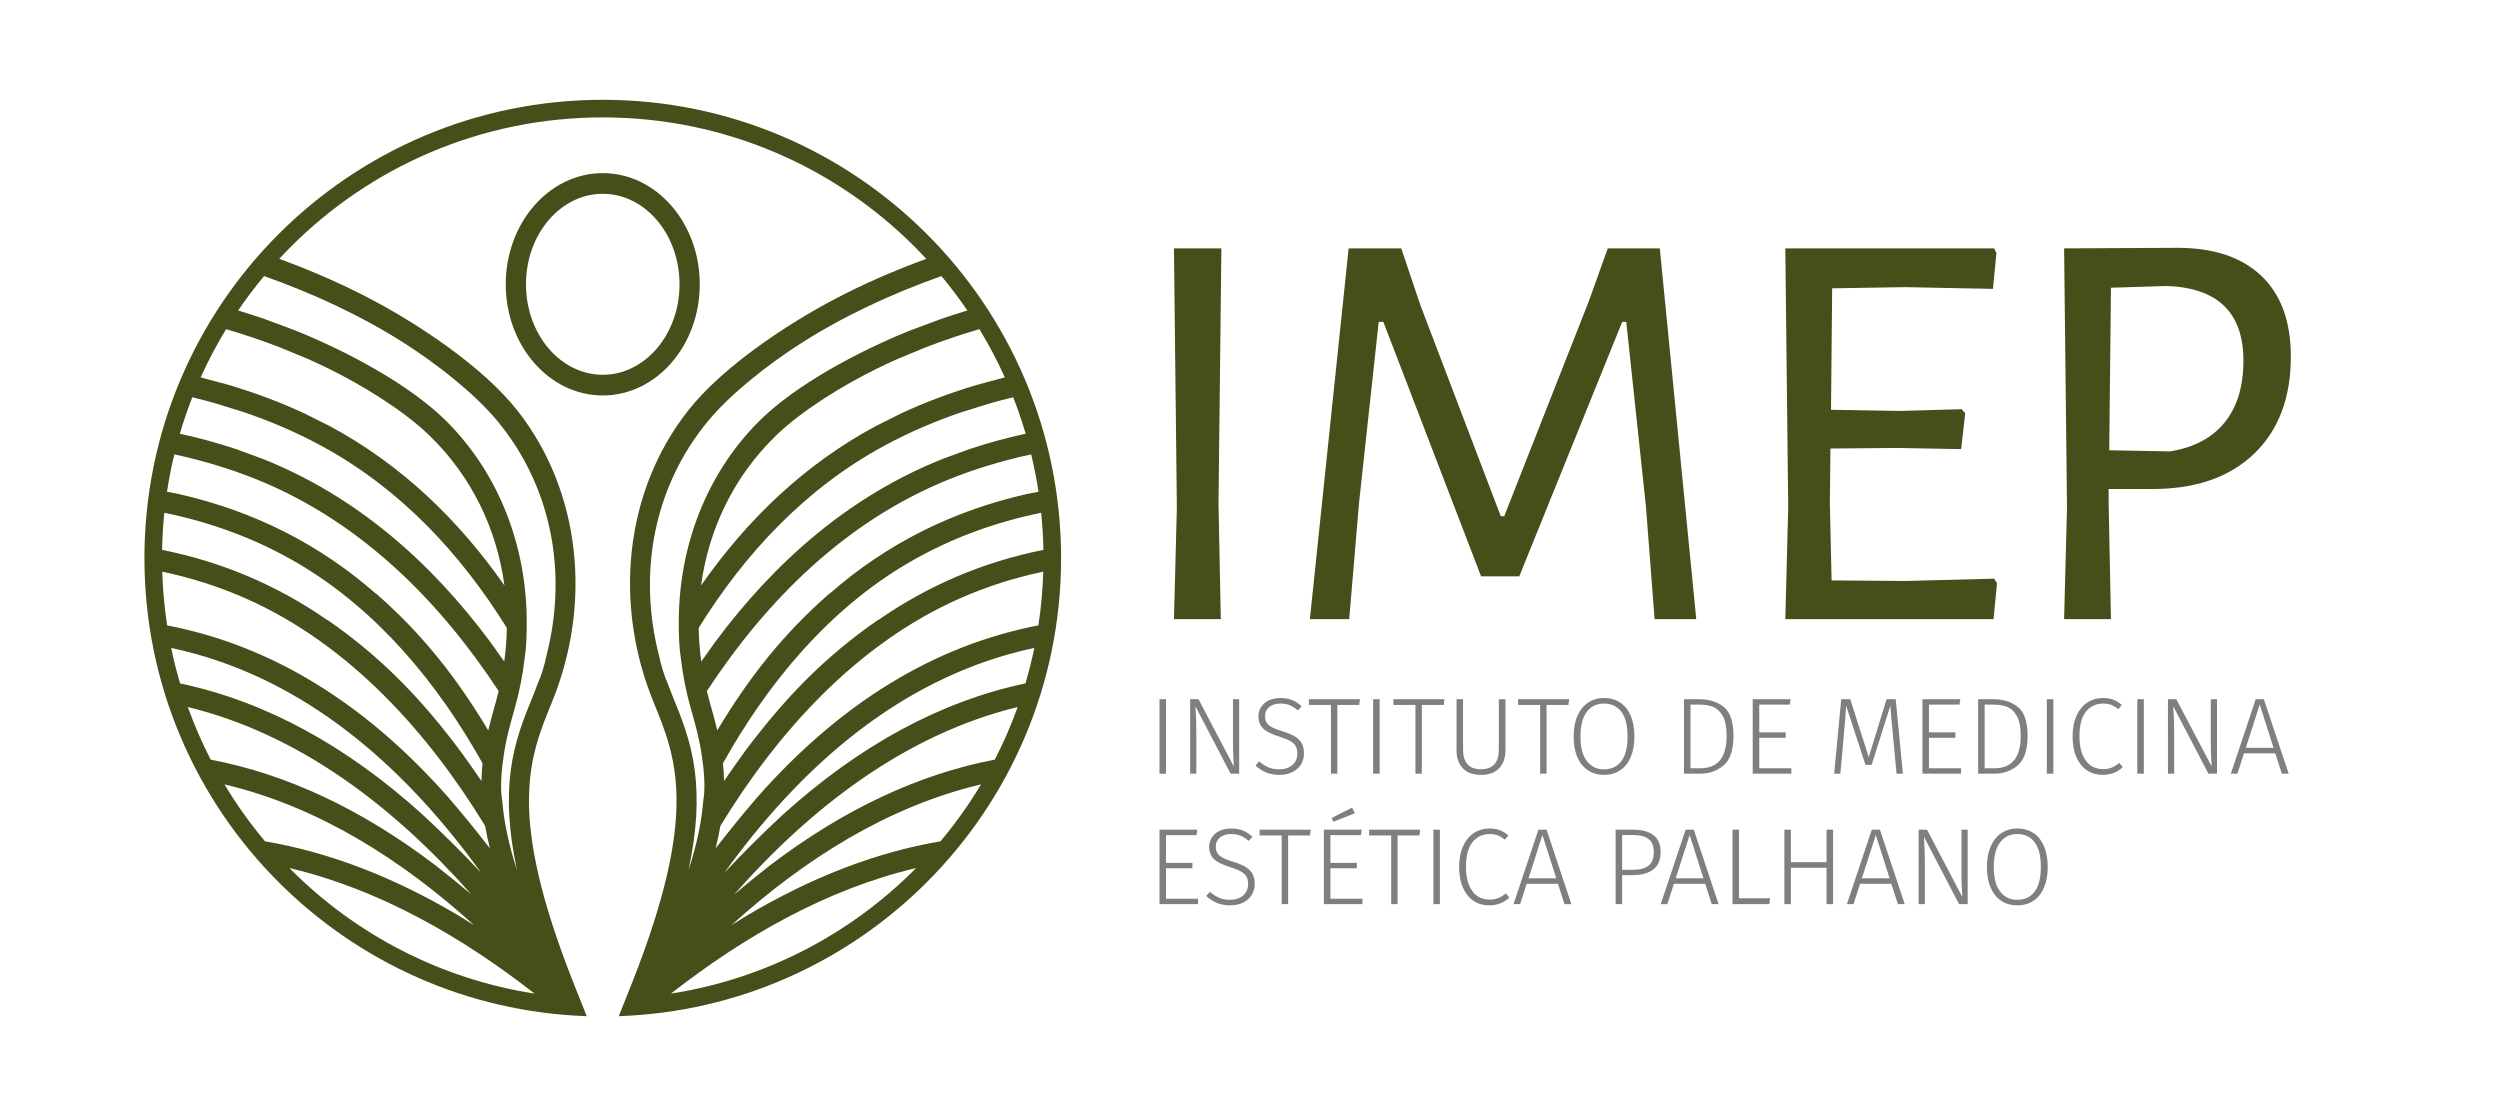
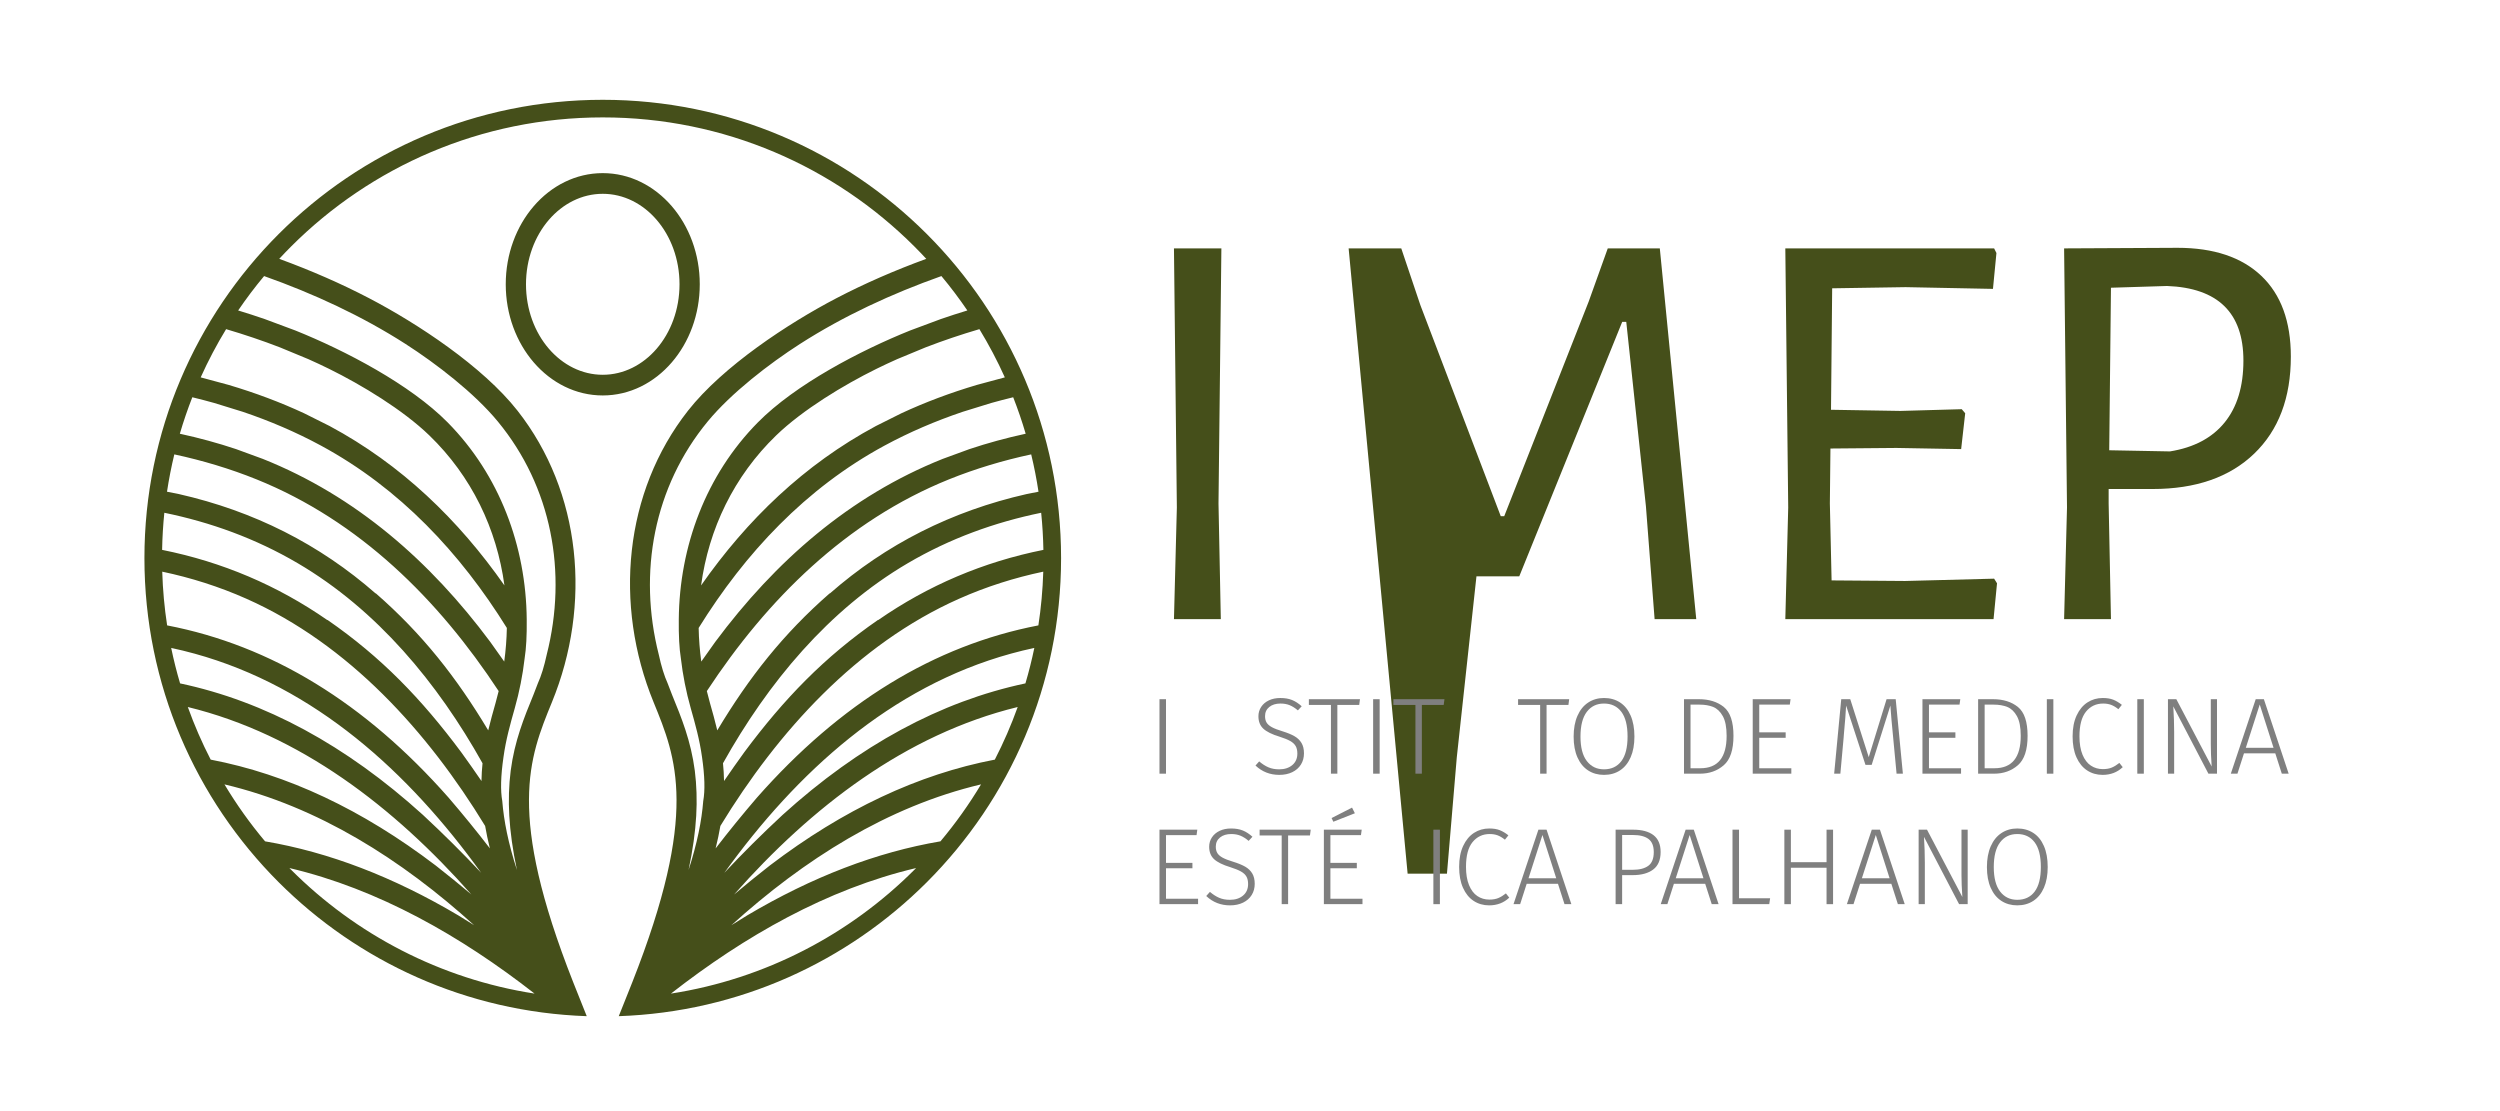
<svg xmlns="http://www.w3.org/2000/svg" version="1.1" id="Camada_1" x="0px" y="0px" viewBox="0 0 794 353" enable-background="new 0 0 794 353" xml:space="preserve">
  <g>
    <path fill="#454F1A" d="M386.995,159.902l0.734,36.74h-14.88l0.919-35.454L372.85,78.89h15.063L386.995,159.902z" />
-     <path fill="#454F1A" d="M538.73,196.643h-13.227l-2.755-35.822l-6.246-58.601h-1.286l-32.698,80.829h-12.125l-31.045-80.829h-1.47   l-6.246,57.499l-3.123,36.924h-12.491L428.326,78.89h16.717l6.062,18.003l25.534,67.051h1.103l26.82-68.153l6.062-16.9h16.533   L538.73,196.643z" />
+     <path fill="#454F1A" d="M538.73,196.643h-13.227l-2.755-35.822l-6.246-58.601h-1.286l-32.698,80.829h-12.125h-1.47   l-6.246,57.499l-3.123,36.924h-12.491L428.326,78.89h16.717l6.062,18.003l25.534,67.051h1.103l26.82-68.153l6.062-16.9h16.533   L538.73,196.643z" />
    <path fill="#454F1A" d="M634.253,185.253l-1.103,11.39h-66.133l0.919-35.454l-0.919-82.299h66.316l0.735,1.47l-1.103,11.39   l-27.739-0.551l-23.33,0.367l-0.367,38.577l22.044,0.367l19.473-0.551l1.103,1.286l-1.286,11.39l-20.575-0.368l-20.941,0.184   l-0.184,17.452l0.551,24.433l23.33,0.184l28.29-0.735L634.253,185.253z" />
    <path fill="#454F1A" d="M718.203,87.616c6.246,5.941,9.369,14.483,9.369,25.626c0,13.105-3.89,23.394-11.665,30.861   c-7.779,7.472-18.525,11.206-32.24,11.206h-13.961v4.593l0.734,36.74h-14.88l0.919-35.454l-0.919-82.299l36.006-0.184   C703.076,78.706,711.957,81.677,718.203,87.616z M706.538,134.184c3.979-4.896,5.97-11.449,5.97-19.655   c0-15.185-8.082-23.084-24.248-23.698l-17.819,0.552l-0.551,51.62l19.288,0.367C696.771,142.146,702.557,139.084,706.538,134.184z" />
  </g>
  <g>
    <path fill="#7F7F7F" d="M370.321,222.065v23.655h-2.072v-23.655H370.321z" />
-     <path fill="#7F7F7F" d="M393.562,245.721h-2.729l-11.154-21.376c0.184,2.878,0.276,5.594,0.276,8.149v13.227h-1.969v-23.655h2.659   l11.224,21.376c-0.185-2.67-0.276-5.007-0.276-7.011v-14.365h1.969V245.721z" />
    <path fill="#7F7F7F" d="M410.363,222.324c1.047,0.426,2.065,1.088,3.056,1.985l-1.208,1.312c-0.898-0.76-1.773-1.312-2.625-1.657   c-0.852-0.346-1.819-0.519-2.9-0.519c-1.474,0-2.659,0.362-3.558,1.088c-0.897,0.726-1.347,1.698-1.347,2.918   c0,0.829,0.167,1.515,0.501,2.055c0.333,0.541,0.892,1.025,1.675,1.451c0.782,0.426,1.899,0.857,3.35,1.295   c1.565,0.483,2.832,1.001,3.799,1.554s1.715,1.267,2.244,2.141c0.53,0.876,0.795,1.98,0.795,3.315c0,1.336-0.323,2.521-0.967,3.558   c-0.646,1.035-1.561,1.842-2.746,2.417s-2.562,0.863-4.126,0.863c-2.947,0-5.469-0.989-7.563-2.97l1.174-1.312   c0.968,0.829,1.945,1.456,2.936,1.882c0.99,0.427,2.13,0.639,3.419,0.639c1.704,0,3.091-0.448,4.161-1.347   c1.071-0.897,1.606-2.117,1.606-3.66c0-0.967-0.179-1.762-0.535-2.383c-0.357-0.622-0.933-1.157-1.728-1.605   c-0.794-0.449-1.916-0.903-3.366-1.364c-2.418-0.736-4.145-1.589-5.181-2.556s-1.554-2.279-1.554-3.937   c0-1.105,0.294-2.101,0.881-2.987s1.403-1.577,2.451-2.072s2.251-0.742,3.609-0.742   C408.066,221.686,409.315,221.898,410.363,222.324z" />
    <path fill="#7F7F7F" d="M431.929,222.065l-0.242,1.83h-6.941v21.825h-2.037v-21.825h-7.011v-1.83H431.929z" />
    <path fill="#7F7F7F" d="M438.18,222.065v23.655h-2.072v-23.655H438.18z" />
    <path fill="#7F7F7F" d="M458.762,222.065l-0.242,1.83h-6.941v21.825h-2.037v-21.825h-7.011v-1.83H458.762z" />
-     <path fill="#7F7F7F" d="M478.135,238.33c0,2.349-0.668,4.23-2.003,5.646c-1.336,1.416-3.258,2.124-5.768,2.124   c-2.532,0-4.461-0.702-5.784-2.106c-1.324-1.404-1.985-3.292-1.985-5.664v-16.265h2.071v16.093c0,1.979,0.467,3.499,1.399,4.558   c0.932,1.06,2.365,1.589,4.299,1.589s3.361-0.535,4.282-1.605s1.382-2.584,1.382-4.541v-16.093h2.106V238.33z" />
    <path fill="#7F7F7F" d="M498.371,222.065l-0.242,1.83h-6.941v21.825h-2.037v-21.825h-7.011v-1.83H498.371z" />
    <path fill="#7F7F7F" d="M514.498,223.084c1.451,0.933,2.578,2.319,3.385,4.161c0.806,1.842,1.209,4.063,1.209,6.665   c0,2.556-0.397,4.748-1.191,6.579c-0.795,1.83-1.917,3.223-3.367,4.178c-1.45,0.956-3.154,1.434-5.111,1.434   c-1.911,0-3.592-0.472-5.042-1.416c-1.45-0.943-2.578-2.325-3.384-4.144c-0.807-1.818-1.209-4.018-1.209-6.597   c0-2.555,0.402-4.754,1.209-6.596c0.806-1.842,1.938-3.246,3.401-4.213c1.462-0.967,3.137-1.45,5.024-1.45   C511.355,221.686,513.048,222.151,514.498,223.084z M503.966,226.088c-1.336,1.762-2.003,4.381-2.003,7.856   c0,3.431,0.673,6.021,2.02,7.771c1.348,1.75,3.16,2.624,5.439,2.624c2.371,0,4.213-0.868,5.525-2.606s1.969-4.346,1.969-7.822   c0-3.499-0.662-6.118-1.986-7.856s-3.159-2.607-5.508-2.607C507.119,223.446,505.301,224.327,503.966,226.088z" />
    <path fill="#7F7F7F" d="M547.495,224.552c2.037,1.657,3.056,4.708,3.056,9.151s-1.03,7.558-3.091,9.341   c-2.061,1.785-4.575,2.677-7.545,2.677h-5.077v-23.655h4.697C542.804,222.065,545.457,222.894,547.495,224.552z M536.91,223.792   v20.202h3.143c5.548,0,8.322-3.431,8.322-10.291c0-2.717-0.402-4.801-1.208-6.251c-0.807-1.45-1.825-2.423-3.057-2.918   s-2.665-0.742-4.3-0.742H536.91z" />
    <path fill="#7F7F7F" d="M568.681,222.065l-0.241,1.727h-9.704v8.806h8.392v1.727h-8.392v9.67h10.188v1.727h-12.26v-23.655H568.681z   " />
    <path fill="#7F7F7F" d="M604.354,245.721h-2.003l-1.07-11.327c-0.438-4.397-0.737-7.827-0.898-10.291l-5.939,18.821h-1.969   l-6.146-18.821c-0.115,2.233-0.346,5.192-0.69,8.875l-0.104,1.347l-1.036,11.396h-1.969l2.245-23.655h2.866l5.87,18.406   l5.664-18.406h2.9L604.354,245.721z" />
    <path fill="#7F7F7F" d="M622.587,222.065l-0.241,1.727h-9.704v8.806h8.392v1.727h-8.392v9.67h10.188v1.727h-12.26v-23.655H622.587z   " />
    <path fill="#7F7F7F" d="M640.908,224.552c2.037,1.657,3.056,4.708,3.056,9.151s-1.03,7.558-3.091,9.341   c-2.061,1.785-4.575,2.677-7.545,2.677h-5.077v-23.655h4.697C636.217,222.065,638.87,222.894,640.908,224.552z M630.323,223.792   v20.202h3.143c5.548,0,8.322-3.431,8.322-10.291c0-2.717-0.402-4.801-1.208-6.251c-0.807-1.45-1.825-2.423-3.057-2.918   s-2.665-0.742-4.3-0.742H630.323z" />
    <path fill="#7F7F7F" d="M652.147,222.065v23.655h-2.072v-23.655H652.147z" />
    <path fill="#7F7F7F" d="M671.158,222.221c0.909,0.357,1.824,0.903,2.745,1.641l-1.104,1.381c-0.807-0.645-1.578-1.105-2.314-1.381   c-0.736-0.276-1.577-0.415-2.521-0.415c-2.233,0-4.047,0.853-5.439,2.556c-1.393,1.704-2.089,4.328-2.089,7.874   c0,2.302,0.322,4.236,0.967,5.802s1.524,2.723,2.642,3.47c1.116,0.749,2.389,1.123,3.816,1.123c1.128,0,2.083-0.167,2.866-0.501   c0.782-0.333,1.576-0.823,2.383-1.468l1.07,1.347c-1.727,1.635-3.856,2.452-6.389,2.452c-1.842,0-3.482-0.472-4.921-1.416   c-1.439-0.943-2.567-2.331-3.385-4.161s-1.226-4.046-1.226-6.647s0.426-4.817,1.277-6.648c0.852-1.83,1.997-3.211,3.437-4.144   c1.438-0.933,3.057-1.398,4.852-1.398C669.138,221.686,670.248,221.864,671.158,222.221z" />
    <path fill="#7F7F7F" d="M680.879,222.065v23.655h-2.072v-23.655H680.879z" />
    <path fill="#7F7F7F" d="M704.121,245.721h-2.729l-11.154-21.376c0.184,2.878,0.276,5.594,0.276,8.149v13.227h-1.969v-23.655h2.659   l11.224,21.376c-0.185-2.67-0.276-5.007-0.276-7.011v-14.365h1.969V245.721z" />
    <path fill="#7F7F7F" d="M724.702,245.721l-2.072-6.458h-9.945l-2.072,6.458h-2.106l7.908-23.655h2.59l7.874,23.655H724.702z    M713.271,237.502h8.806l-4.386-13.745L713.271,237.502z" />
    <path fill="#7F7F7F" d="M380.267,263.506l-0.241,1.727h-9.704v8.806h8.392v1.727h-8.392v9.67h10.188v1.727h-12.26v-23.655H380.267z   " />
    <path fill="#7F7F7F" d="M394.72,263.765c1.047,0.426,2.065,1.088,3.056,1.985l-1.208,1.312c-0.898-0.76-1.773-1.312-2.625-1.657   c-0.852-0.346-1.819-0.519-2.9-0.519c-1.474,0-2.659,0.362-3.558,1.088c-0.897,0.726-1.347,1.698-1.347,2.918   c0,0.829,0.167,1.515,0.501,2.055c0.333,0.541,0.892,1.025,1.675,1.451c0.782,0.426,1.899,0.857,3.35,1.295   c1.565,0.483,2.832,1.001,3.799,1.554s1.715,1.267,2.244,2.141c0.53,0.876,0.795,1.98,0.795,3.315c0,1.336-0.323,2.521-0.967,3.558   c-0.646,1.035-1.561,1.842-2.746,2.417s-2.562,0.863-4.126,0.863c-2.947,0-5.469-0.989-7.563-2.97l1.174-1.312   c0.968,0.829,1.945,1.456,2.936,1.882c0.99,0.427,2.13,0.639,3.419,0.639c1.704,0,3.091-0.448,4.161-1.347   c1.071-0.897,1.606-2.117,1.606-3.66c0-0.967-0.179-1.762-0.535-2.383c-0.357-0.622-0.933-1.157-1.728-1.605   c-0.794-0.449-1.916-0.903-3.366-1.364c-2.418-0.736-4.145-1.589-5.181-2.556s-1.554-2.279-1.554-3.937   c0-1.105,0.294-2.101,0.881-2.987s1.403-1.577,2.451-2.072s2.251-0.742,3.609-0.742   C392.423,263.126,393.672,263.339,394.72,263.765z" />
    <path fill="#7F7F7F" d="M416.286,263.506l-0.242,1.83h-6.941v21.825h-2.037v-21.825h-7.011v-1.83H416.286z" />
    <path fill="#7F7F7F" d="M432.481,263.506l-0.241,1.727h-9.704v8.806h8.392v1.727h-8.392v9.67h10.188v1.727h-12.26v-23.655H432.481z    M429.408,256.495l0.898,1.796l-6.838,2.693l-0.553-1.174L429.408,256.495z" />
-     <path fill="#7F7F7F" d="M451.061,263.506l-0.242,1.83h-6.941v21.825h-2.037v-21.825h-7.011v-1.83H451.061z" />
    <path fill="#7F7F7F" d="M457.312,263.506v23.655h-2.072v-23.655H457.312z" />
    <path fill="#7F7F7F" d="M476.322,263.661c0.909,0.357,1.824,0.903,2.745,1.641l-1.104,1.381c-0.807-0.645-1.578-1.105-2.314-1.381   c-0.736-0.276-1.577-0.415-2.521-0.415c-2.233,0-4.047,0.853-5.439,2.556c-1.393,1.704-2.089,4.328-2.089,7.874   c0,2.302,0.322,4.236,0.967,5.802s1.524,2.723,2.642,3.47c1.116,0.749,2.389,1.123,3.816,1.123c1.128,0,2.083-0.167,2.866-0.501   c0.782-0.333,1.576-0.823,2.383-1.468l1.07,1.347c-1.727,1.635-3.856,2.452-6.389,2.452c-1.842,0-3.482-0.472-4.921-1.416   c-1.439-0.943-2.567-2.331-3.385-4.161s-1.226-4.046-1.226-6.647s0.426-4.817,1.277-6.648c0.852-1.83,1.997-3.211,3.437-4.144   c1.438-0.933,3.057-1.398,4.852-1.398C474.302,263.126,475.412,263.305,476.322,263.661z" />
    <path fill="#7F7F7F" d="M496.887,287.161l-2.072-6.458h-9.945l-2.072,6.458h-2.106l7.908-23.655h2.59l7.874,23.655H496.887z    M485.456,278.942h8.806l-4.386-13.745L485.456,278.942z" />
    <path fill="#7F7F7F" d="M525.151,265.249c1.508,1.163,2.262,2.941,2.262,5.336c0,2.533-0.788,4.392-2.365,5.577   c-1.577,1.187-3.735,1.778-6.475,1.778h-3.385v9.221h-2.072v-23.655h5.561C521.485,263.506,523.644,264.087,525.151,265.249z    M523.511,274.971c1.151-0.852,1.727-2.302,1.727-4.352c0-1.934-0.558-3.32-1.675-4.161c-1.116-0.84-2.757-1.261-4.921-1.261   h-3.453v11.051h3.385C520.714,276.248,522.359,275.822,523.511,274.971z" />
    <path fill="#7F7F7F" d="M543.645,287.161l-2.072-6.458h-9.945l-2.072,6.458h-2.106l7.908-23.655h2.59l7.874,23.655H543.645z    M532.214,278.942h8.806l-4.386-13.745L532.214,278.942z" />
    <path fill="#7F7F7F" d="M552.312,263.506v21.79h9.877l-0.276,1.865h-11.673v-23.655H552.312z" />
    <path fill="#7F7F7F" d="M580.111,287.161v-11.568h-11.327v11.568h-2.072v-23.655h2.072v10.325h11.327v-10.325h2.072v23.655H580.111   z" />
    <path fill="#7F7F7F" d="M602.765,287.161l-2.072-6.458h-9.945l-2.072,6.458h-2.106l7.908-23.655h2.59l7.874,23.655H602.765z    M591.334,278.942h8.806l-4.386-13.745L591.334,278.942z" />
    <path fill="#7F7F7F" d="M624.936,287.161h-2.729l-11.154-21.376c0.184,2.878,0.276,5.594,0.276,8.149v13.227h-1.969v-23.655h2.659   l11.224,21.376c-0.185-2.67-0.276-5.007-0.276-7.011v-14.365h1.969V287.161z" />
    <path fill="#7F7F7F" d="M645.758,264.524c1.451,0.933,2.578,2.319,3.385,4.161c0.806,1.842,1.209,4.063,1.209,6.665   c0,2.556-0.397,4.748-1.191,6.579c-0.795,1.83-1.917,3.223-3.367,4.178c-1.45,0.956-3.154,1.434-5.111,1.434   c-1.911,0-3.592-0.472-5.042-1.416c-1.45-0.943-2.578-2.325-3.384-4.144c-0.807-1.818-1.209-4.018-1.209-6.597   c0-2.555,0.402-4.754,1.209-6.596c0.806-1.842,1.938-3.246,3.401-4.213c1.462-0.967,3.137-1.45,5.024-1.45   C642.615,263.126,644.308,263.592,645.758,264.524z M635.226,267.528c-1.336,1.762-2.003,4.381-2.003,7.856   c0,3.431,0.673,6.021,2.02,7.771c1.348,1.75,3.16,2.624,5.439,2.624c2.371,0,4.213-0.868,5.525-2.606s1.969-4.346,1.969-7.822   c0-3.499-0.662-6.118-1.986-7.856s-3.159-2.607-5.508-2.607C638.379,264.887,636.561,265.768,635.226,267.528z" />
  </g>
  <path fill-rule="evenodd" clip-rule="evenodd" fill="#454F1A" d="M191.435,119.029c-6.659,0-12.71-3.161-17.111-8.266  c-4.488-5.212-7.269-12.45-7.269-20.473c0-8.021,2.78-15.26,7.269-20.47c4.401-5.106,10.452-8.266,17.111-8.266  c6.659,0,12.71,3.16,17.111,8.266c4.488,5.211,7.269,12.45,7.269,20.47c0,8.023-2.78,15.261-7.269,20.473  C204.145,115.867,198.094,119.029,191.435,119.029L191.435,119.029z M191.435,54.984c-8.582,0-16.331,4.014-21.918,10.496  c-5.494,6.377-8.892,15.154-8.892,24.809c0,9.654,3.398,18.435,8.892,24.81c5.587,6.482,13.336,10.497,21.918,10.497  c8.582,0,16.331-4.014,21.918-10.497c5.494-6.374,8.892-15.155,8.892-24.81c0-9.655-3.398-18.432-8.892-24.809  C207.766,58.999,200.017,54.984,191.435,54.984L191.435,54.984z M290.956,275.692c-28.259,6.656-54.466,21.607-77.865,39.876  c29.982-4.657,56.818-18.825,77.321-39.328C290.594,276.057,290.775,275.875,290.956,275.692L290.956,275.692z M232.284,293.849  c1.649-1.04,3.318-2.076,5.005-3.106c20.662-12.252,41.129-20.096,61.401-23.536c4.755-5.665,9.069-11.712,12.891-18.089  C281.835,256.153,255.335,272.99,232.284,293.849L232.284,293.849z M233.149,284.093c3.655-3.084,7.431-6.15,11.328-9.198  c23.357-17.784,47.183-28.995,71.478-33.64c2.768-5.377,5.199-10.956,7.264-16.71C287.545,233.265,257.686,256.367,233.149,284.093  L233.149,284.093z M196.518,322.738c38.175-1.311,72.62-17.319,97.846-42.546C320.707,253.85,337,217.458,337,177.262  s-16.293-76.588-42.635-102.93c-26.342-26.342-62.734-42.635-102.93-42.635S114.847,47.99,88.505,74.332  c-26.342,26.342-42.635,62.734-42.635,102.93s16.293,76.588,42.635,102.93c25.227,25.227,59.671,41.236,97.846,42.546l-2.272-5.692  l-0.932-2.336l-1.089-2.729l-0.008-0.019c-21.19-53.687-14.016-71.222-6.764-88.932c12.699-31.006,9.388-66.754-10.938-92.612  c-11.047-14.053-31.816-27.729-47.183-35.739c-8.81-4.592-18.303-8.749-28.478-12.473c1.232-1.331,2.488-2.64,3.771-3.922  c25.33-25.33,60.324-40.998,98.977-40.998c38.653,0,73.647,15.667,98.977,40.998c1.282,1.282,2.539,2.591,3.771,3.922  c-10.175,3.723-19.668,7.88-28.478,12.473c-15.368,8.01-36.136,21.686-47.183,35.739c-20.326,25.858-23.637,61.606-10.938,92.612  c7.252,17.71,14.426,35.245-6.764,88.932l-0.007,0.019l-1.089,2.729l-0.932,2.336L196.518,322.738L196.518,322.738z M298.991,87.68  c2.918,3.5,5.669,7.145,8.24,10.922c-2.852,0.865-5.652,1.772-8.4,2.721l-9.74,3.626c-15.893,6.389-36.49,17.146-48.415,29.227  c-16.451,16.667-24.892,39.287-25.094,62.569c-0.059,5.069,0.161,9.178,0.66,12.325c0.618,5.335,1.666,10.656,3.151,15.9  c1.408,4.971,2.81,9.931,3.576,15.523c0.858,5.938,0.985,10.575,0.381,13.909c-0.492,6.232-1.891,13.377-4.659,21.908  c1.369-6.442,2.133-12.125,2.429-17.227c0.28-4.921,0.13-9.69-0.448-14.307c-1.238-9.488-4.232-16.802-7.238-24.145  c-0.493-1.203-0.957-2.413-1.398-3.625c-1.065-2.343-2.002-5.381-2.812-9.115c-6.624-26.099-1.553-53.301,15.553-74.041  c7.457-9.042,19.562-18.363,29.277-24.598C267.98,100.317,283.249,93.268,298.991,87.68L298.991,87.68z M311.057,104.536  c2.995,4.915,5.694,10.029,8.076,15.318l-8.835,2.382c-8.478,2.515-16.49,5.525-24.036,9.031l-8.088,4.044  c-22.767,12.224-40.918,29.769-55.512,50.62c2.418-17.942,10.423-34.666,23.846-47.64c8.426-8.146,21.503-16.047,31.857-21.15  c2.171-1.07,4.367-2.097,6.584-3.082l9.053-3.751C299.59,108.153,305.288,106.237,311.057,104.536L311.057,104.536z M321.79,126.168  c1.484,3.784,2.808,7.648,3.964,11.584c-6.169,1.34-12.123,2.968-17.862,4.885l-8.492,3.109  c-29.637,11.839-53.192,32.535-72.217,58.093c-1.519,2.096-3.004,4.188-4.456,6.275c-0.488-3.57-0.764-7.135-0.832-10.679  c14.778-23.796,33.999-44.355,58.992-57.887c7.952-4.305,16.278-7.856,24.859-10.756l9.083-2.805  C317.136,127.338,319.457,126.732,321.79,126.168L321.79,126.168z M327.507,144.312c0.939,3.891,1.716,7.846,2.322,11.856  l-3.744,0.739c-23.846,5.414-44.688,15.945-62.531,31.586l-0.018-0.073c-14.8,12.917-25.641,26.711-35.727,43.542  c-0.705-2.972-1.518-5.842-2.332-8.716c-0.354-1.251-0.679-2.505-0.981-3.76c19.175-29.166,44.241-54.061,76.899-67.24  C309.844,148.838,318.585,146.233,327.507,144.312L327.507,144.312z M330.676,162.853c0.397,3.883,0.633,7.815,0.706,11.786  c-19.098,3.832-36.594,11.268-52.489,22.307l-0.01-0.074c-17.1,11.822-29.904,25.116-42.473,42.002  c-2.223,3.069-4.375,6.128-6.456,9.178c-0.033-1.958-0.15-3.834-0.334-5.645c14.229-25.459,33.468-48.725,58.72-63.547  C301.716,171.009,315.973,165.87,330.676,162.853L330.676,162.853z M331.342,181.561c-0.175,5.783-0.697,11.478-1.553,17.063  c-33.071,6.38-62.874,24.616-89.404,54.724c-4.619,5.381-8.987,10.75-13.103,16.105c0.62-2.495,1.118-4.868,1.509-7.135  c18.201-29.876,43.298-57.709,75.814-72.156C313.33,186.285,322.271,183.468,331.342,181.561L331.342,181.561z M328.501,205.782  c-0.789,3.812-1.733,7.568-2.825,11.26c-26.988,5.73-52.687,19.644-77.096,41.743c-6.581,6.115-12.758,12.255-18.531,18.421  c23.055-31.978,52.758-59.06,91.019-69.608C323.541,206.915,326.019,206.311,328.501,205.782L328.501,205.782z M91.913,275.692  c28.259,6.656,54.466,21.607,77.865,39.876c-29.982-4.657-56.818-18.825-77.321-39.328  C92.276,276.057,92.094,275.875,91.913,275.692L91.913,275.692z M150.585,293.849c-1.649-1.04-3.318-2.076-5.005-3.106  c-20.662-12.252-41.129-20.096-61.401-23.536c-4.755-5.665-9.069-11.712-12.891-18.089  C101.035,256.153,127.535,272.99,150.585,293.849L150.585,293.849z M149.72,284.093c-3.655-3.084-7.431-6.15-11.328-9.198  c-23.357-17.784-47.183-28.995-71.478-33.64c-2.769-5.377-5.199-10.956-7.264-16.71C95.324,233.265,125.184,256.367,149.72,284.093  L149.72,284.093z M83.879,87.68c-2.919,3.5-5.67,7.145-8.241,10.922c2.852,0.865,5.652,1.772,8.4,2.721l9.74,3.626  c15.893,6.389,36.49,17.146,48.415,29.227c16.451,16.667,24.892,39.287,25.094,62.569c0.059,5.069-0.161,9.178-0.66,12.325  c-0.618,5.335-1.666,10.656-3.151,15.9c-1.408,4.971-2.81,9.931-3.576,15.523c-0.858,5.938-0.985,10.575-0.381,13.909  c0.492,6.232,1.891,13.377,4.659,21.908c-1.369-6.442-2.133-12.125-2.429-17.227c-0.28-4.921-0.13-9.69,0.448-14.307  c1.238-9.488,4.232-16.802,7.238-24.145c0.493-1.203,0.957-2.413,1.398-3.625c1.065-2.343,2.002-5.381,2.812-9.115  c6.624-26.099,1.553-53.301-15.553-74.041c-7.457-9.042-19.562-18.363-29.277-24.598C114.889,100.317,99.621,93.268,83.879,87.68  L83.879,87.68z M71.813,104.536c-2.995,4.915-5.694,10.029-8.076,15.318l8.835,2.382c8.478,2.515,16.49,5.525,24.036,9.031  l8.088,4.044c22.767,12.224,40.918,29.769,55.512,50.62c-2.418-17.942-10.423-34.666-23.846-47.64  c-8.426-8.146-21.503-16.047-31.857-21.15c-2.171-1.07-4.367-2.097-6.584-3.082l-9.053-3.751  C83.279,108.153,77.582,106.237,71.813,104.536L71.813,104.536z M61.08,126.168c-1.484,3.784-2.808,7.648-3.964,11.584  c6.169,1.34,12.123,2.968,17.862,4.885l8.492,3.109c29.637,11.839,53.192,32.535,72.217,58.093c1.519,2.096,3.004,4.188,4.456,6.275  c0.488-3.57,0.764-7.135,0.832-10.679c-14.779-23.796-33.999-44.355-58.992-57.887c-7.952-4.305-16.278-7.856-24.859-10.756  l-9.083-2.805C65.734,127.338,63.413,126.732,61.08,126.168L61.08,126.168z M55.362,144.312c-0.939,3.891-1.716,7.846-2.322,11.856  l3.744,0.739c23.846,5.414,44.688,15.945,62.531,31.586l0.018-0.073c14.8,12.917,25.641,26.711,35.727,43.542  c0.706-2.972,1.518-5.842,2.332-8.716c0.354-1.251,0.679-2.505,0.981-3.76c-19.175-29.166-44.241-54.061-76.899-67.24  C73.026,148.838,64.284,146.233,55.362,144.312L55.362,144.312z M52.193,162.853c-0.397,3.883-0.633,7.815-0.706,11.786  c19.098,3.832,36.594,11.268,52.489,22.307l0.01-0.074c17.1,11.822,29.904,25.116,42.473,42.002  c2.223,3.069,4.375,6.128,6.456,9.178c0.033-1.958,0.15-3.834,0.334-5.645c-14.229-25.459-33.468-48.725-58.72-63.547  C81.154,171.009,66.896,165.87,52.193,162.853L52.193,162.853z M51.527,181.561c0.175,5.783,0.697,11.478,1.553,17.063  c33.071,6.38,62.874,24.616,89.404,54.724c4.619,5.381,8.987,10.75,13.103,16.105c-0.62-2.495-1.118-4.868-1.509-7.135  c-18.201-29.876-43.298-57.709-75.814-72.156C69.54,186.285,60.599,183.468,51.527,181.561L51.527,181.561z M54.369,205.782  c0.789,3.812,1.733,7.568,2.825,11.26c26.989,5.73,52.687,19.644,77.097,41.743c6.581,6.115,12.758,12.255,18.531,18.421  c-23.055-31.978-52.758-59.06-91.019-69.608C59.329,206.915,56.85,206.311,54.369,205.782L54.369,205.782z" />
</svg>